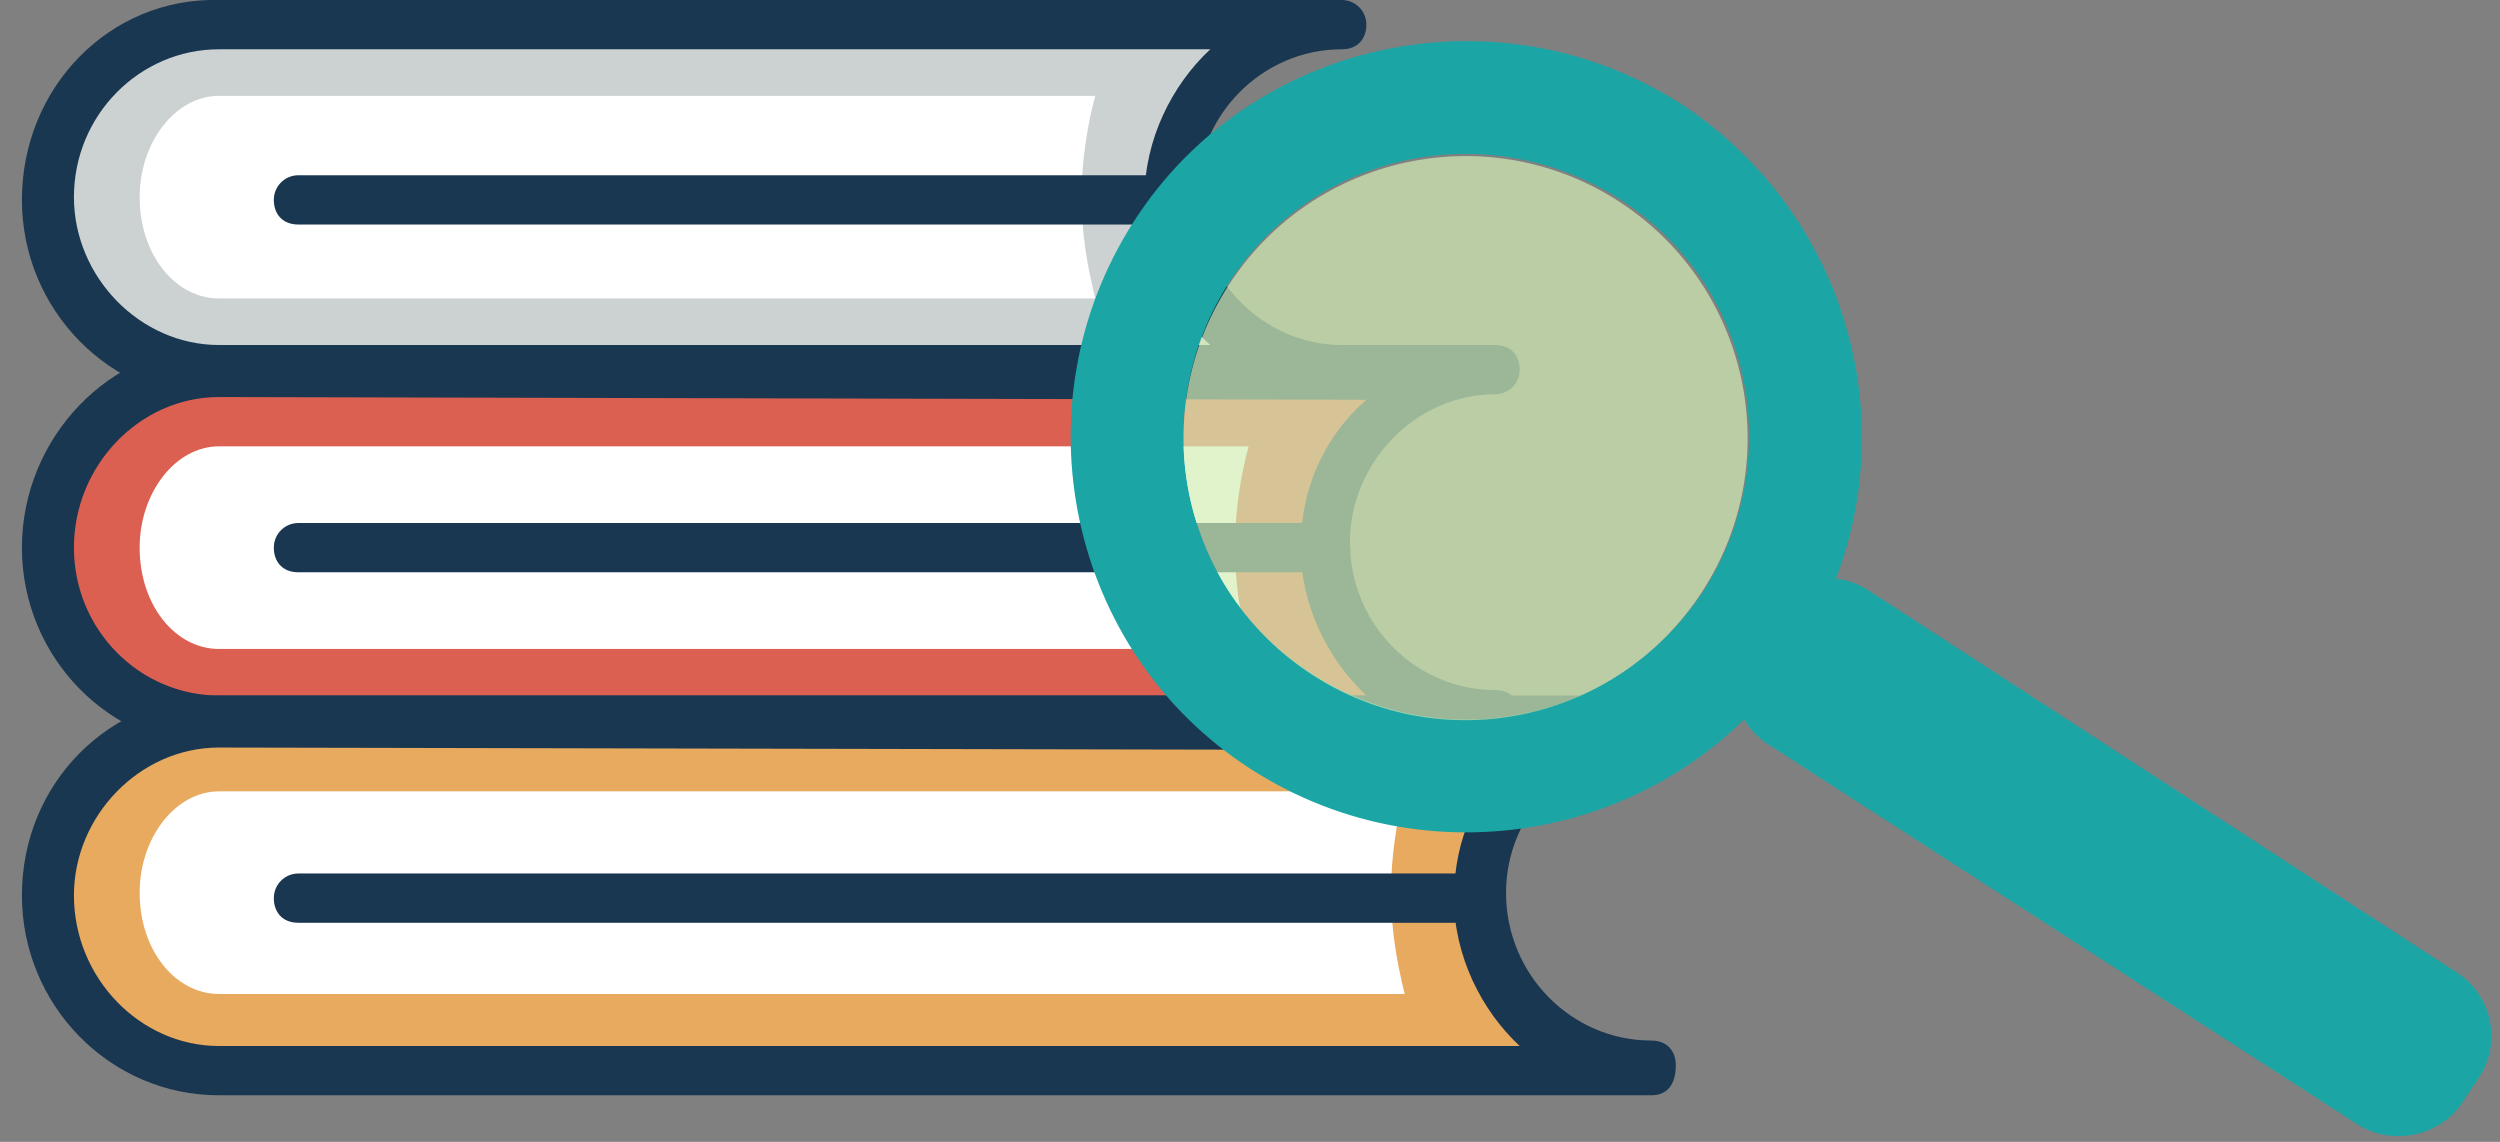
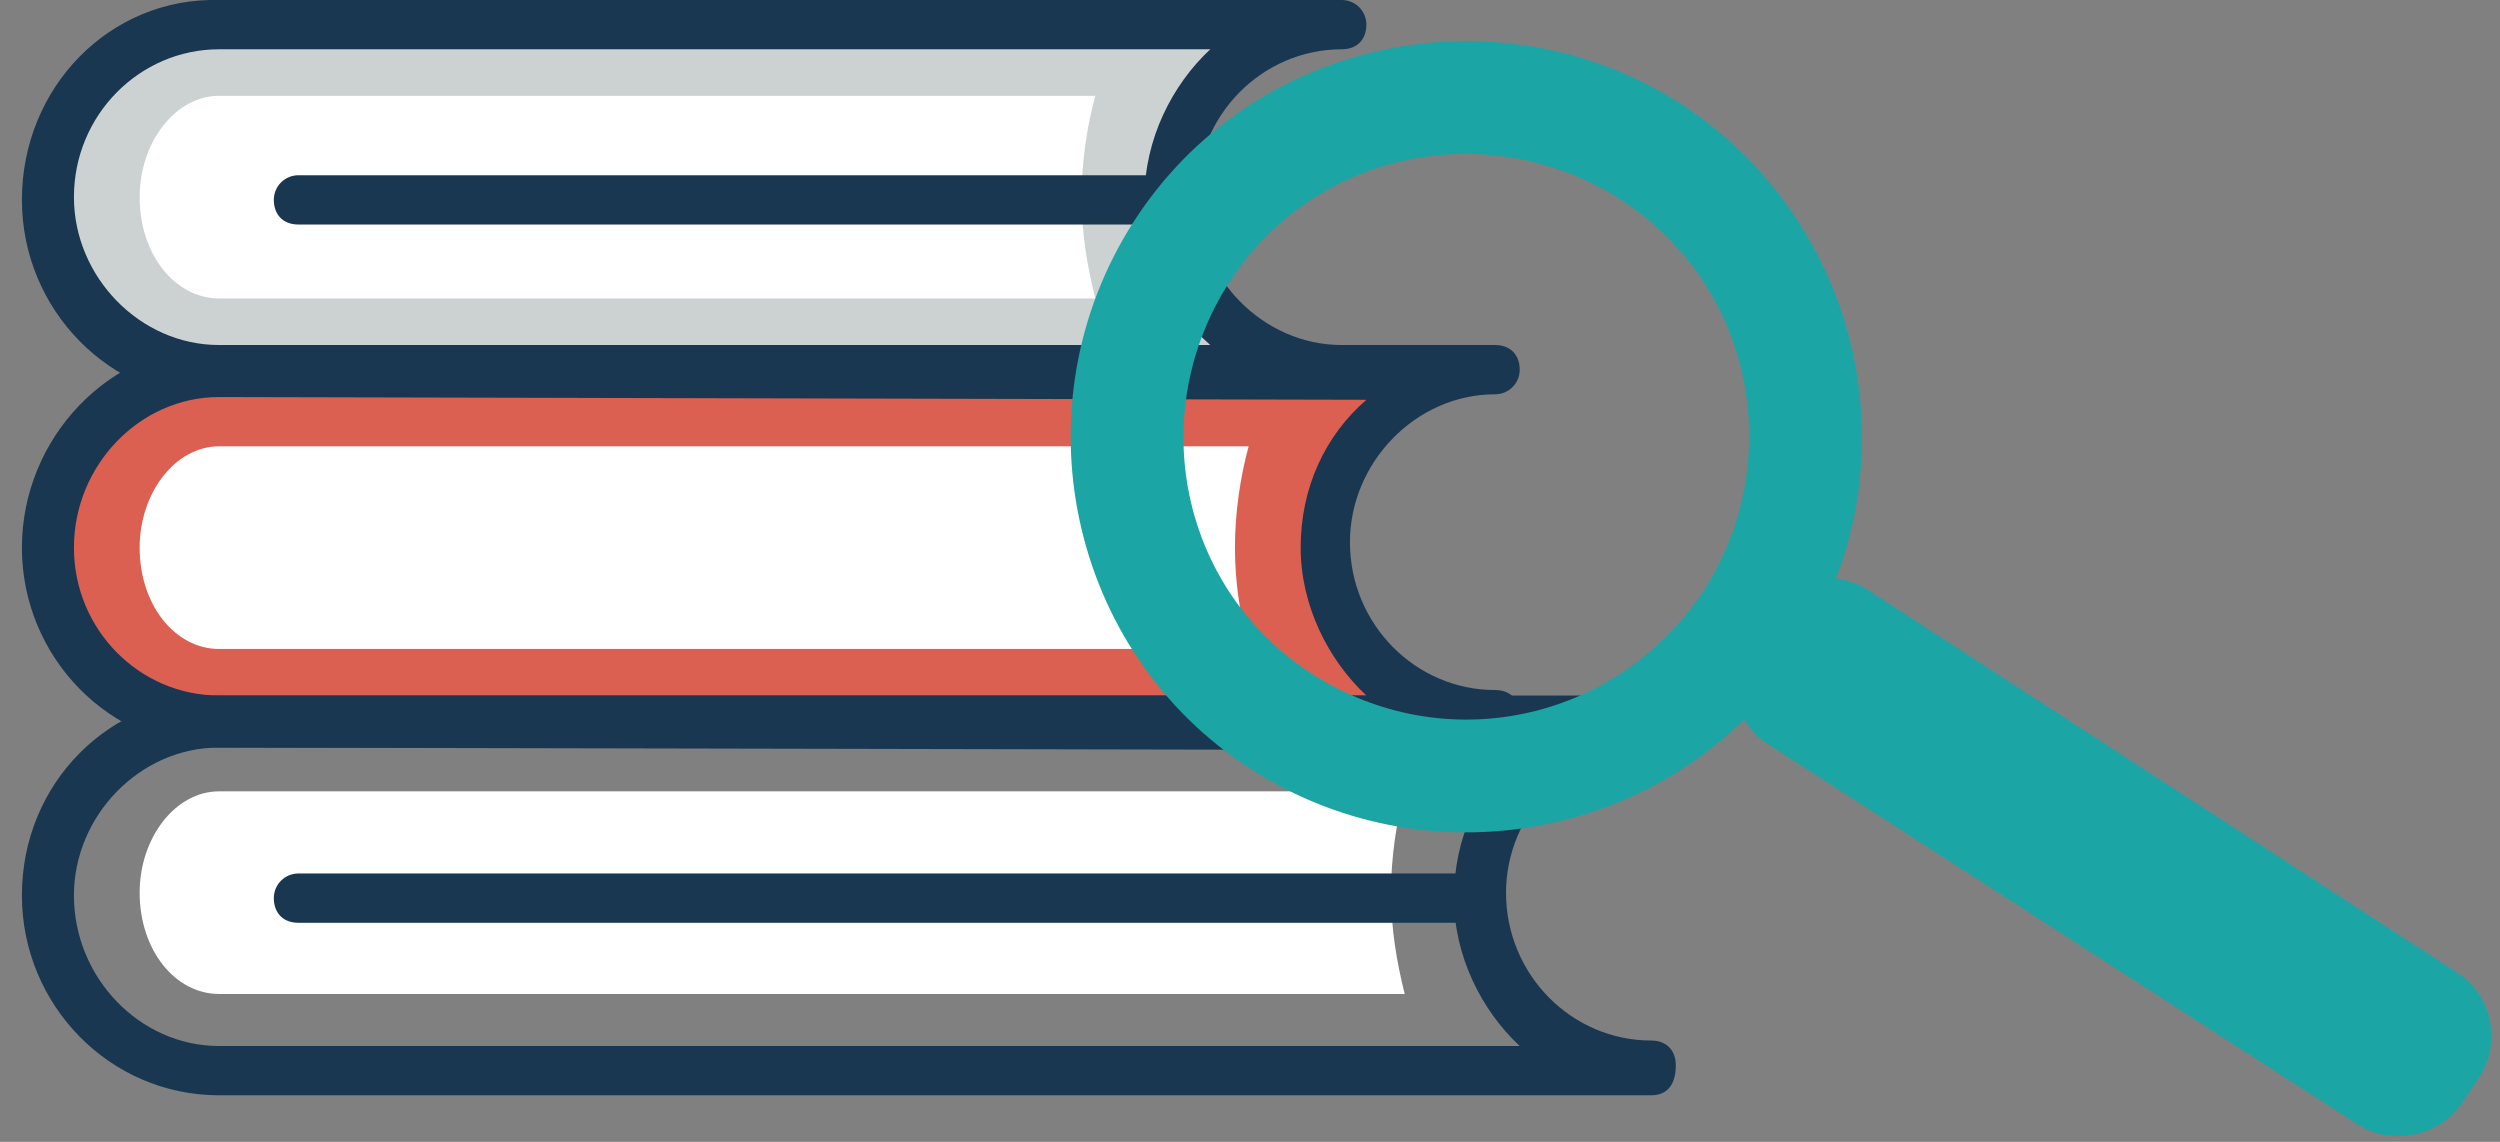
<svg xmlns="http://www.w3.org/2000/svg" version="1.1" id="Layer_1" x="0px" y="0px" viewBox="0 0 91.3 41.7" style="enable-background:new 0 0 91.3 41.7;" xml:space="preserve">
  <rect x="0" y="0" width="91.3" height="41.7" fill="#808080" stroke="none" />
  <style type="text/css">
	.st0{fill:#CCD1D2;}
	.st1{fill:#1A3751;}
	.st2{fill:#FFFFFF;}
	.st3{fill:none;}
	.st4{fill:#DC6051;}
	.st5{fill:#E8AA5E;}
	.st6{fill:#1CA5A5;}
	.st7{opacity:0.7;fill:#D4EEB5;}
</style>
  <g>
    <path class="st0" d="M42.7,7.3c0,3.5,2.7,6.3,6.2,6.3H8c-3.5,0-6.2-2.8-6.2-6.3S4.5,0.9,8,0.9H49C45.6,0.9,42.7,3.7,42.7,7.3z" />
    <path class="st1" d="M49,12.6L49,12.6L49,12.6c-2.9,0-5.3-2.5-5.3-5.4c0-3,2.4-5.4,5.3-5.4c0.6,0,0.9-0.4,0.9-0.9S49.5,0,49,0H8   c-4-0.1-7.2,3.2-7.2,7.3c0,4,3.2,7.3,7.2,7.3H49l0,0c0.6,0,0.9-0.4,0.9-0.9C49.9,13.1,49.5,12.6,49,12.6z M8,12.6   c-2.9,0-5.3-2.5-5.3-5.4c0-3,2.4-5.4,5.3-5.4h36.2c-1.4,1.3-2.4,3.3-2.4,5.4s0.9,4.1,2.4,5.4H8z" />
    <path class="st2" d="M8,10.9c-1.6,0-2.9-1.6-2.9-3.7c0-2,1.3-3.7,2.9-3.7h32c-0.3,1.1-0.5,2.4-0.5,3.7s0.2,2.5,0.5,3.7H8z" />
    <line class="st3" x1="42.7" y1="7.3" x2="10.9" y2="7.3" />
    <path class="st1" d="M42.7,8.2H10.9c-0.6,0-0.9-0.4-0.9-0.9s0.4-0.9,0.9-0.9h31.9c0.6,0,0.9,0.4,0.9,0.9   C43.7,7.7,43.3,8.2,42.7,8.2z" />
    <path class="st4" d="M48.4,20c0-3.5,2.7-6.3,6.2-6.3H8c-3.5-0.1-6.2,2.7-6.2,6.3c0,3.5,2.7,6.3,6.2,6.3h46.6   C51.2,26.3,48.4,23.5,48.4,20z" />
    <path class="st1" d="M54.6,27.3L54.6,27.3H8c-4,0-7.2-3.3-7.2-7.3s3.2-7.4,7.2-7.4h46.6c0.6,0,0.9,0.4,0.9,0.9s-0.4,0.9-0.9,0.9   c-2.9,0-5.3,2.5-5.3,5.4c0,3,2.4,5.4,5.3,5.4l0,0l0,0c0.6,0,0.9,0.4,0.9,0.9C55.6,26.9,55.2,27.3,54.6,27.3z M8,14.5   c-2.9,0-5.3,2.5-5.3,5.5s2.4,5.4,5.3,5.4h41.9c-1.4-1.3-2.4-3.3-2.4-5.4c0-2.2,0.9-4.1,2.4-5.4L8,14.5L8,14.5z" />
    <path class="st2" d="M8,23.7c-1.6,0-2.9-1.6-2.9-3.7c0-2,1.3-3.7,2.9-3.7h37.6c-0.3,1.1-0.5,2.4-0.5,3.7s0.2,2.5,0.5,3.7H8z" />
-     <path class="st1" d="M48.4,20.9H10.9c-0.6,0-0.9-0.4-0.9-0.9s0.4-0.9,0.9-0.9h37.5c0.6,0,0.9,0.4,0.9,0.9   C49.4,20.5,49,20.9,48.4,20.9z" />
-     <path class="st5" d="M54.1,32.7c0,3.5,2.7,6.3,6.2,6.3H8c-3.5,0-6.2-2.8-6.2-6.3s2.7-6.3,6.2-6.3h52.3   C56.9,26.3,54.1,29.2,54.1,32.7z" />
    <path class="st1" d="M60.3,40L60.3,40H8c-4,0-7.2-3.3-7.2-7.3c0-4.1,3.2-7.3,7.2-7.3h52.3c0.6,0,0.9,0.4,0.9,0.9   c0,0.6-0.4,0.9-0.9,0.9c-2.9,0-5.3,2.5-5.3,5.4c0,3,2.4,5.4,5.3,5.4l0,0l0,0c0.6,0,0.9,0.4,0.9,0.9C61.2,39.6,60.9,40,60.3,40z    M8,27.3c-2.9,0-5.3,2.5-5.3,5.4c0,3,2.4,5.5,5.3,5.5h47.5c-1.4-1.3-2.4-3.3-2.4-5.4c0-2.2,0.9-4.1,2.4-5.4L8,27.3L8,27.3z" />
    <path class="st2" d="M8,36.3c-1.6,0-2.9-1.6-2.9-3.7c0-2,1.3-3.7,2.9-3.7h43.3c-0.3,1.1-0.5,2.4-0.5,3.7s0.2,2.5,0.5,3.7H8z" />
    <path class="st1" d="M54.1,33.7H10.9c-0.6,0-0.9-0.4-0.9-0.9s0.4-0.9,0.9-0.9h43.2c0.6,0,0.9,0.4,0.9,0.9   C55,33.2,54.6,33.7,54.1,33.7z" />
  </g>
  <g>
    <path class="st6" d="M61.4,3.8c-6.7-4.3-15.7-2.4-20,4.3s-2.4,15.7,4.3,20c6.7,4.3,15.7,2.4,20-4.3C70,17.1,68.1,8.2,61.4,3.8z    M47.9,24.6c-4.8-3.1-6.1-9.5-3-14.3s9.5-6.1,14.3-3s6.1,9.5,3,14.3C59,26.4,52.7,27.7,47.9,24.6z" />
    <path class="st6" d="M86,41L64.6,27.2c-1.3-0.8-1.7-2.6-0.8-3.9l0.6-0.9c0.8-1.3,2.6-1.7,3.9-0.8l21.4,13.9   c1.3,0.8,1.7,2.6,0.8,3.9l-0.6,0.9C89.1,41.5,87.3,41.9,86,41z" />
-     <ellipse transform="matrix(0.544 -0.839 0.839 0.544 10.995 52.183)" class="st7" cx="53.5" cy="16" rx="10.3" ry="10.3" />
  </g>
</svg>